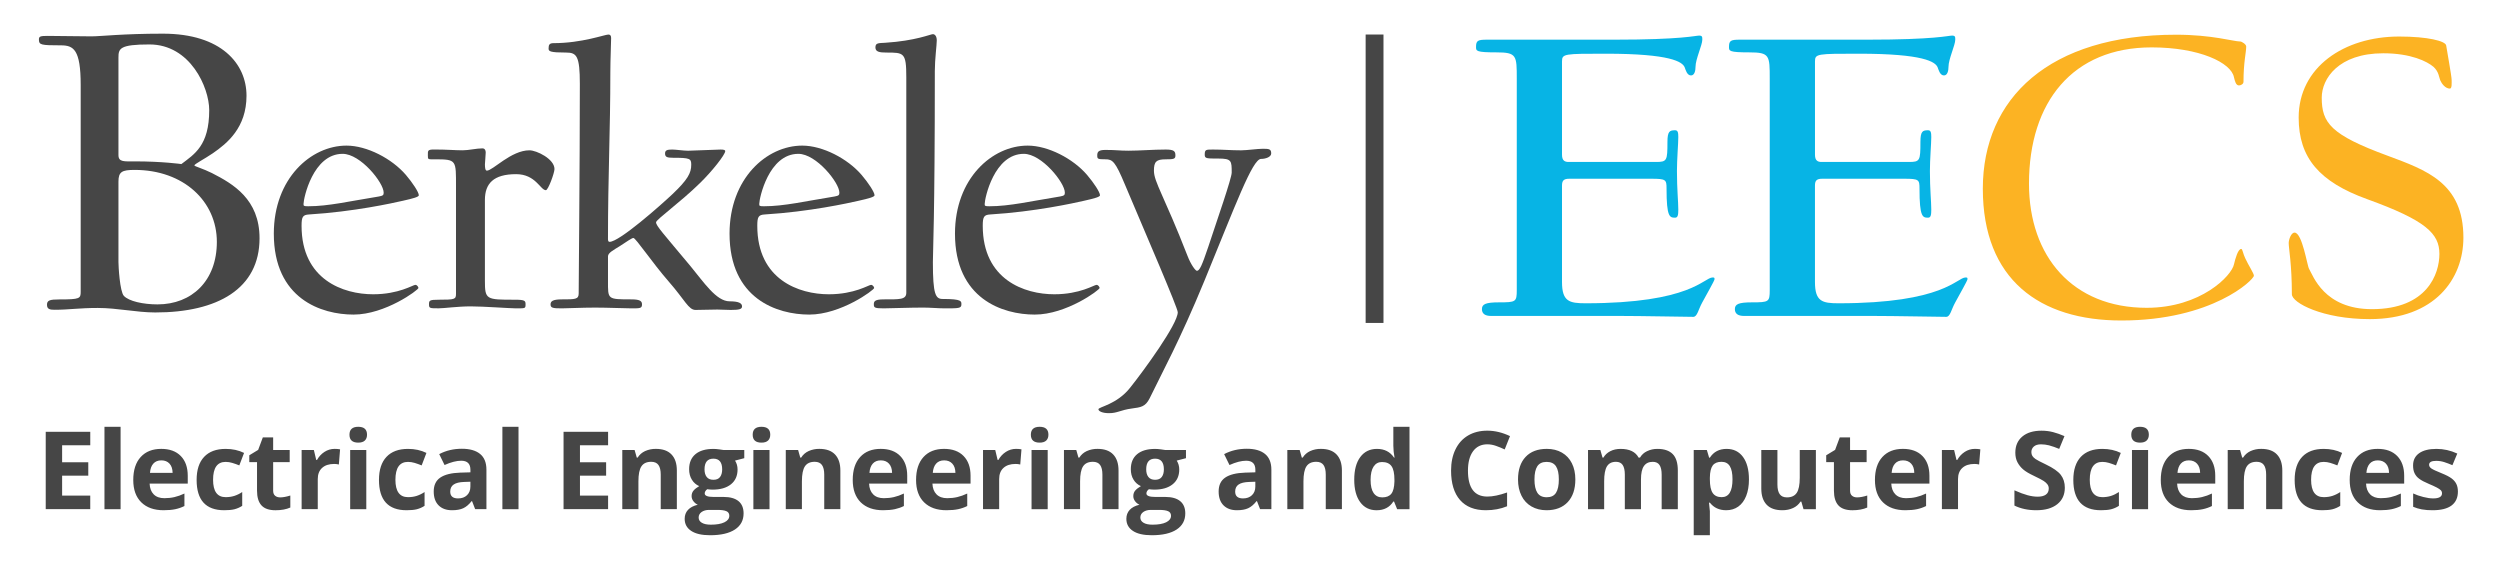
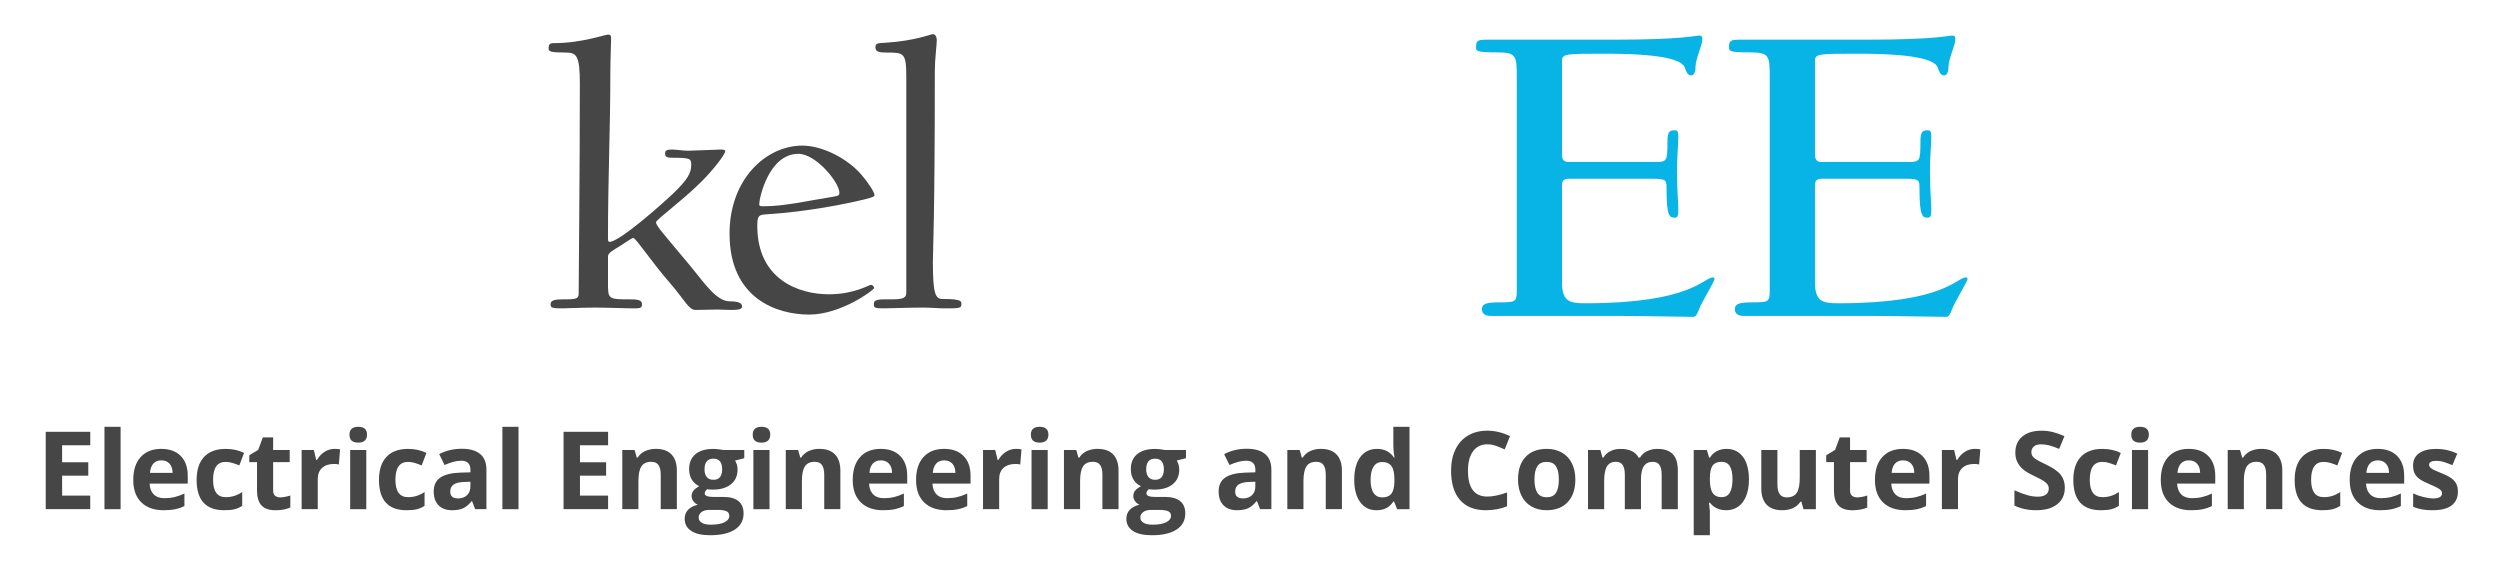
<svg xmlns="http://www.w3.org/2000/svg" width="131" height="30" viewBox="0 0 131 30" fill="none">
-   <path d="M7.054 8.903C6.395 8.903 6.207 8.998 6.207 9.516V13.734C6.207 13.946 6.277 15.266 6.489 15.502C6.748 15.784 7.501 15.95 8.254 15.95C10.044 15.95 11.363 14.724 11.363 12.674C11.363 10.552 9.621 8.903 7.054 8.903ZM7.831 2.329C6.278 2.329 6.207 2.541 6.207 3.012V8.126C6.207 8.503 6.513 8.456 7.078 8.456C8.514 8.456 9.504 8.597 9.504 8.597C10.185 8.079 10.963 7.631 10.963 5.77C10.963 4.591 9.974 2.329 7.831 2.329ZM8.137 16.373C7.149 16.373 6.16 16.137 5.124 16.137C4.135 16.137 3.617 16.232 2.863 16.232C2.628 16.232 2.462 16.208 2.462 15.973C2.462 15.737 2.604 15.69 3.122 15.69C4.182 15.69 4.228 15.643 4.228 15.29V4.449C4.228 2.589 3.851 2.376 3.192 2.376C2.132 2.376 2.039 2.352 2.039 2.07C2.039 1.905 2.109 1.881 2.509 1.881C3.24 1.881 3.969 1.905 4.794 1.905C5.288 1.905 6.418 1.764 8.537 1.764C11.598 1.764 12.917 3.342 12.917 5.015C12.917 6.688 11.905 7.512 11.152 8.031C10.704 8.337 10.185 8.597 10.185 8.668C10.185 8.715 10.633 8.832 11.104 9.068C12.211 9.634 13.6 10.435 13.6 12.485C13.6 15.124 11.411 16.373 8.137 16.373ZM17.953 8.061C16.397 8.061 15.905 10.398 15.905 10.684C15.905 10.787 15.905 10.808 16.151 10.808C17.216 10.808 18.322 10.541 19.858 10.295C20.084 10.254 20.104 10.213 20.104 10.09C20.104 9.578 18.895 8.061 17.953 8.061ZM21.107 10.521C20.575 10.643 18.527 11.095 16.193 11.238C15.864 11.258 15.802 11.361 15.802 11.833C15.802 14.661 17.994 15.42 19.551 15.42C20.902 15.42 21.639 14.927 21.763 14.927C21.866 14.927 21.926 15.05 21.926 15.091C21.926 15.193 20.185 16.484 18.526 16.484C16.847 16.484 14.348 15.665 14.348 12.242C14.348 9.352 16.294 7.63 18.157 7.63C19.223 7.63 20.533 8.307 21.271 9.168C21.619 9.577 21.946 10.07 21.946 10.233C21.947 10.316 21.66 10.398 21.107 10.521ZM28.604 9.966C28.317 9.966 28.071 9.126 27.047 9.126C25.859 9.126 25.409 9.617 25.409 10.479V14.701C25.409 15.705 25.47 15.705 26.985 15.705C27.518 15.705 27.539 15.767 27.539 15.951C27.539 16.177 27.518 16.156 26.985 16.156C26.699 16.156 25.327 16.054 24.671 16.054C23.976 16.054 23.279 16.156 22.993 16.156C22.522 16.156 22.48 16.156 22.48 15.951C22.48 15.746 22.501 15.705 22.993 15.705C23.832 15.705 23.894 15.685 23.894 15.397V9.782C23.894 8.388 23.935 8.348 22.788 8.348C22.42 8.348 22.42 8.368 22.42 8.143C22.42 7.897 22.399 7.834 22.748 7.834C23.444 7.834 23.833 7.876 24.243 7.876C24.57 7.876 24.959 7.774 25.287 7.774C25.37 7.774 25.451 7.834 25.451 7.999C25.451 8.101 25.41 8.552 25.41 8.614C25.41 8.798 25.43 8.942 25.513 8.942C25.82 8.942 26.782 7.876 27.744 7.876C28.113 7.876 29.055 8.327 29.055 8.86C29.053 9.065 28.725 9.966 28.604 9.966Z" fill="#464646" />
  <path d="M38.29 16.241C38.044 16.241 37.778 16.22 37.593 16.22C37.348 16.22 36.733 16.241 36.447 16.241C36.078 16.241 35.894 15.727 35.033 14.744C34.174 13.76 33.313 12.469 33.19 12.469C33.109 12.469 32.822 12.674 32.474 12.899C32.146 13.104 31.859 13.248 31.859 13.432V14.723C31.859 15.687 31.817 15.687 33.088 15.687C33.558 15.687 33.641 15.79 33.641 15.953C33.641 16.158 33.539 16.158 33.088 16.158C32.78 16.158 31.838 16.118 31.183 16.118C30.486 16.118 29.73 16.158 29.443 16.158C28.971 16.158 28.849 16.137 28.849 15.953C28.849 15.79 28.951 15.687 29.443 15.687C30.139 15.687 30.323 15.687 30.323 15.379C30.323 14.785 30.384 8.718 30.384 4.393C30.384 2.938 30.22 2.754 29.668 2.754C28.828 2.754 28.746 2.691 28.746 2.548C28.746 2.344 28.787 2.261 29.012 2.261C30.486 2.261 31.695 1.81 31.879 1.81C31.982 1.81 32.023 1.872 32.023 1.995C32.023 2.261 31.982 3.122 31.982 3.779C31.982 6.894 31.858 9.189 31.858 12.53C31.858 12.612 31.879 12.673 31.94 12.673C32.452 12.673 34.583 10.788 35.238 10.172C36.036 9.414 36.221 9.066 36.221 8.636C36.221 8.308 36.159 8.267 35.258 8.267C34.952 8.267 34.849 8.226 34.849 8.042C34.849 7.877 34.952 7.836 35.218 7.836C35.422 7.836 35.811 7.898 36.057 7.898C36.324 7.898 37.511 7.836 37.757 7.836C37.92 7.836 38.002 7.857 38.002 7.918C38.002 8.103 37.307 8.985 36.672 9.599C35.647 10.604 34.377 11.505 34.377 11.649C34.377 11.834 34.746 12.223 36.18 13.944C36.877 14.784 37.532 15.789 38.228 15.789C38.719 15.789 38.883 15.891 38.883 16.055C38.883 16.2 38.74 16.241 38.29 16.241Z" fill="#464646" />
  <path d="M41.833 8.061C40.276 8.061 39.785 10.398 39.785 10.684C39.785 10.787 39.785 10.808 40.03 10.808C41.094 10.808 42.201 10.541 43.737 10.295C43.961 10.254 43.983 10.213 43.983 10.09C43.983 9.578 42.775 8.061 41.833 8.061ZM44.987 10.521C44.454 10.643 42.407 11.095 40.071 11.238C39.744 11.258 39.682 11.361 39.682 11.833C39.682 14.661 41.873 15.42 43.429 15.42C44.781 15.42 45.519 14.927 45.641 14.927C45.744 14.927 45.806 15.05 45.806 15.091C45.806 15.193 44.064 16.484 42.406 16.484C40.726 16.484 38.228 15.665 38.228 12.242C38.228 9.352 40.173 7.63 42.037 7.63C43.102 7.63 44.412 8.307 45.15 9.168C45.498 9.577 45.826 10.07 45.826 10.233C45.826 10.316 45.54 10.398 44.987 10.521Z" fill="#464646" />
  <path d="M49.497 16.158C49.19 16.158 48.739 16.117 48.37 16.117C47.674 16.117 46.589 16.158 46.302 16.158C45.831 16.158 45.789 16.117 45.789 15.954C45.789 15.81 45.81 15.687 46.302 15.687C47.141 15.687 47.49 15.708 47.49 15.338V4.044C47.49 2.754 47.368 2.754 46.446 2.754C46.077 2.754 45.872 2.713 45.872 2.486C45.872 2.241 46.036 2.261 46.384 2.241C47.981 2.139 48.76 1.79 48.883 1.79C48.985 1.79 49.087 1.892 49.087 2.118C49.087 2.364 48.985 3.102 48.985 3.716C48.985 11.526 48.883 13.145 48.883 13.74C48.883 15.441 49.026 15.666 49.394 15.666C50.418 15.666 50.377 15.789 50.377 15.954C50.378 16.158 50.234 16.158 49.497 16.158Z" fill="#464646" />
-   <path d="M53.647 8.061C52.09 8.061 51.598 10.398 51.598 10.684C51.598 10.787 51.598 10.808 51.844 10.808C52.91 10.808 54.015 10.541 55.551 10.295C55.776 10.254 55.798 10.213 55.798 10.09C55.798 9.578 54.588 8.061 53.647 8.061ZM56.801 10.521C56.269 10.643 54.221 11.095 51.886 11.238C51.558 11.258 51.496 11.361 51.496 11.833C51.496 14.661 53.688 15.42 55.244 15.42C56.596 15.42 57.333 14.927 57.456 14.927C57.559 14.927 57.62 15.05 57.62 15.091C57.62 15.193 55.879 16.484 54.221 16.484C52.541 16.484 50.041 15.665 50.041 12.242C50.041 9.352 51.988 7.63 53.851 7.63C54.916 7.63 56.227 8.307 56.964 9.168C57.312 9.577 57.64 10.07 57.64 10.233C57.641 10.316 57.353 10.398 56.801 10.521Z" fill="#464646" />
-   <path d="M66.078 8.327C65.627 8.327 64.726 10.787 63.108 14.722C61.817 17.858 60.895 19.518 60.241 20.872C60.016 21.322 59.77 21.342 59.319 21.404C58.705 21.485 58.562 21.65 58.111 21.65C57.763 21.65 57.558 21.547 57.558 21.445C57.558 21.322 58.52 21.199 59.217 20.318C59.954 19.395 61.715 16.977 61.715 16.362C61.715 16.136 60.077 12.344 58.95 9.68C58.438 8.45 58.295 8.348 57.926 8.348C57.517 8.348 57.496 8.327 57.496 8.143C57.496 7.959 57.558 7.856 57.926 7.856C58.499 7.856 58.643 7.897 59.135 7.897C59.708 7.897 60.425 7.836 61.08 7.836C61.511 7.836 61.592 7.918 61.592 8.144C61.592 8.328 61.511 8.349 61.08 8.349C60.589 8.349 60.466 8.472 60.466 8.943C60.466 9.537 60.997 10.254 62.227 13.411C62.391 13.841 62.636 14.19 62.719 14.19C62.862 14.19 62.985 13.903 63.312 12.939C63.803 11.463 64.541 9.332 64.541 9.045C64.541 8.43 64.541 8.308 63.845 8.308C63.21 8.308 63.128 8.308 63.128 8.102C63.128 7.836 63.19 7.836 63.559 7.836C64.112 7.836 64.48 7.877 65.033 7.877C65.341 7.877 65.893 7.795 66.18 7.795C66.508 7.795 66.611 7.815 66.611 8.041C66.611 8.224 66.323 8.327 66.078 8.327Z" fill="#464646" />
  <path d="M89.201 15.843C88.988 16.224 88.94 16.603 88.727 16.603C88.347 16.603 86 16.555 84.862 16.555H78.127C77.819 16.555 77.653 16.437 77.653 16.2C77.653 15.938 77.843 15.843 78.554 15.843C79.432 15.843 79.479 15.82 79.479 15.203V4.12C79.479 2.909 79.479 2.744 78.412 2.744C77.344 2.744 77.344 2.672 77.344 2.459C77.344 2.126 77.44 2.079 77.914 2.079H84.6C88.134 2.079 88.845 1.865 89.035 1.865C89.201 1.865 89.201 1.937 89.201 2.079C89.201 2.364 88.845 3.099 88.845 3.503C88.845 3.693 88.798 3.953 88.608 3.953C88.395 3.953 88.323 3.645 88.276 3.526C88.158 3.241 87.541 2.814 84.15 2.814C81.969 2.814 81.849 2.814 81.849 3.218V8.107C81.849 8.439 82.016 8.487 82.205 8.487H86.781C87.35 8.487 87.374 8.415 87.374 7.442C87.374 6.873 87.493 6.826 87.777 6.826C87.919 6.826 87.943 6.945 87.943 7.182C87.943 7.514 87.872 8.344 87.872 8.961C87.872 9.911 87.943 10.576 87.943 10.979C87.943 11.264 87.919 11.406 87.777 11.406C87.493 11.406 87.327 11.383 87.327 9.887C87.327 9.413 87.303 9.366 86.521 9.366H82.229C81.944 9.366 81.849 9.46 81.849 9.721V14.776C81.849 15.797 82.229 15.892 83.083 15.892C88.631 15.892 89.271 14.539 89.746 14.539C89.841 14.539 89.841 14.563 89.841 14.634C89.841 14.705 89.391 15.487 89.201 15.843ZM102.456 15.843C102.243 16.224 102.195 16.603 101.982 16.603C101.602 16.603 99.255 16.555 98.116 16.555H91.382C91.074 16.555 90.907 16.437 90.907 16.2C90.907 15.938 91.097 15.843 91.809 15.843C92.687 15.843 92.734 15.82 92.734 15.203V4.12C92.734 2.909 92.734 2.744 91.666 2.744C90.599 2.744 90.599 2.672 90.599 2.459C90.599 2.126 90.694 2.079 91.168 2.079H97.856C101.389 2.079 102.101 1.865 102.289 1.865C102.456 1.865 102.456 1.937 102.456 2.079C102.456 2.364 102.101 3.099 102.101 3.503C102.101 3.693 102.053 3.953 101.863 3.953C101.65 3.953 101.578 3.645 101.531 3.526C101.413 3.241 100.797 2.814 97.405 2.814C95.223 2.814 95.105 2.814 95.105 3.218V8.107C95.105 8.439 95.271 8.487 95.46 8.487H100.037C100.606 8.487 100.63 8.415 100.63 7.442C100.63 6.873 100.748 6.826 101.032 6.826C101.175 6.826 101.199 6.945 101.199 7.182C101.199 7.514 101.127 8.344 101.127 8.961C101.127 9.911 101.199 10.576 101.199 10.979C101.199 11.264 101.175 11.406 101.032 11.406C100.748 11.406 100.582 11.383 100.582 9.887C100.582 9.413 100.558 9.366 99.776 9.366H95.484C95.198 9.366 95.104 9.46 95.104 9.721V14.776C95.104 15.797 95.484 15.892 96.337 15.892C101.886 15.892 102.527 14.539 103.001 14.539C103.096 14.539 103.096 14.563 103.096 14.634C103.096 14.705 102.646 15.487 102.456 15.843Z" fill="#07B4E5" />
-   <path d="M111.157 16.794C106.888 16.794 103.9 14.658 103.9 9.888C103.9 5.141 107.386 1.819 114.026 1.819C115.923 1.819 117.038 2.175 117.392 2.175C117.464 2.175 117.701 2.317 117.701 2.436C117.701 2.744 117.559 3.267 117.559 4.287C117.559 4.406 117.416 4.477 117.322 4.477C117.156 4.477 117.108 4.24 117.06 4.05C116.919 3.29 115.258 2.483 112.745 2.483C108.618 2.483 106.319 5.331 106.319 9.626C106.319 13.448 108.619 16.129 112.484 16.129C115.33 16.129 116.942 14.444 117.06 13.851C117.132 13.542 117.274 13.044 117.44 13.044C117.511 13.044 117.535 13.305 117.654 13.542C117.819 13.899 118.104 14.326 118.104 14.445C118.104 14.658 115.922 16.794 111.157 16.794ZM124.173 16.722C121.707 16.722 120.094 15.868 120.094 15.417C120.094 13.851 119.928 13.02 119.928 12.735C119.928 12.569 120.046 12.189 120.236 12.189C120.639 12.189 120.9 13.945 120.995 14.087C121.208 14.444 121.777 16.2 124.291 16.2C127.185 16.2 127.825 14.349 127.825 13.305C127.825 12.237 127.114 11.548 124.031 10.433C121.541 9.531 120.45 8.274 120.45 6.161C120.45 3.527 122.821 1.914 125.715 1.914C127.209 1.914 128.157 2.15 128.181 2.388C128.205 2.578 128.466 3.978 128.466 4.192C128.466 4.358 128.49 4.642 128.371 4.642C128.133 4.642 127.944 4.381 127.872 4.215C127.801 4.049 127.801 3.764 127.517 3.504C127.185 3.219 126.331 2.792 124.885 2.792C122.537 2.792 121.659 4.121 121.659 5.117C121.659 6.446 122.134 7.063 125.098 8.155C127.137 8.914 129.082 9.579 129.082 12.451C129.082 14.611 127.588 16.722 124.173 16.722Z" fill="#FCB323" />
  <path d="M4.729 26.68H2.396V22.625H4.73V23.331H3.255V24.221H4.626V24.925H3.255V25.971H4.729V26.68L4.729 26.68ZM6.319 26.681H5.474V22.365H6.319V26.681ZM8.574 26.736C8.076 26.736 7.685 26.598 7.405 26.323C7.124 26.047 6.983 25.657 6.983 25.152C6.983 24.632 7.113 24.231 7.373 23.947C7.633 23.663 7.991 23.521 8.45 23.521C8.888 23.521 9.228 23.645 9.473 23.895C9.717 24.145 9.838 24.489 9.838 24.93V25.34H7.84C7.849 25.581 7.92 25.768 8.053 25.903C8.186 26.038 8.373 26.105 8.612 26.105C8.8 26.105 8.976 26.086 9.143 26.047C9.309 26.008 9.482 25.947 9.664 25.861V26.516C9.513 26.591 9.354 26.646 9.189 26.681C9.021 26.717 8.817 26.736 8.574 26.736ZM8.455 24.123C8.276 24.123 8.136 24.18 8.034 24.294C7.932 24.407 7.874 24.568 7.859 24.778H9.045C9.041 24.568 8.987 24.407 8.882 24.294C8.777 24.18 8.634 24.123 8.455 24.123ZM11.749 26.736C10.785 26.736 10.303 26.207 10.303 25.147C10.303 24.62 10.434 24.218 10.697 23.939C10.959 23.661 11.335 23.522 11.825 23.522C12.183 23.522 12.504 23.592 12.789 23.733L12.54 24.387C12.418 24.337 12.294 24.293 12.168 24.255C12.057 24.221 11.941 24.204 11.825 24.203C11.385 24.203 11.165 24.516 11.165 25.141C11.165 25.747 11.385 26.051 11.825 26.051C11.987 26.051 12.138 26.029 12.276 25.986C12.424 25.938 12.564 25.869 12.692 25.782V26.506C12.565 26.589 12.425 26.65 12.278 26.687C12.139 26.72 11.962 26.736 11.749 26.736ZM14.681 26.063C14.829 26.063 15.006 26.03 15.213 25.965V26.595C15.002 26.689 14.744 26.737 14.437 26.737C14.099 26.737 13.853 26.651 13.699 26.48C13.544 26.308 13.468 26.052 13.468 25.71V24.215H13.063V23.857L13.528 23.574L13.772 22.92H14.313V23.58H15.18V24.215H14.313V25.71C14.313 25.83 14.347 25.919 14.414 25.976C14.482 26.033 14.57 26.063 14.681 26.063ZM17.534 23.521C17.649 23.521 17.744 23.529 17.82 23.546L17.756 24.34C17.675 24.319 17.591 24.31 17.507 24.311C17.237 24.311 17.027 24.381 16.876 24.52C16.725 24.658 16.651 24.852 16.651 25.102V26.68H15.805V23.579H16.446L16.57 24.101H16.612C16.705 23.93 16.838 23.786 17.001 23.68C17.159 23.576 17.345 23.52 17.534 23.521ZM18.312 22.778C18.312 22.503 18.466 22.364 18.772 22.364C19.079 22.364 19.232 22.502 19.232 22.778C19.232 22.91 19.194 23.012 19.117 23.085C19.041 23.158 18.925 23.194 18.772 23.194C18.466 23.194 18.312 23.056 18.312 22.778ZM19.194 26.681H18.349V23.58H19.194V26.681ZM21.305 26.736C20.34 26.736 19.858 26.207 19.858 25.147C19.858 24.62 19.99 24.218 20.252 23.939C20.514 23.661 20.89 23.522 21.38 23.522C21.738 23.522 22.06 23.592 22.345 23.733L22.095 24.387C21.962 24.333 21.838 24.29 21.724 24.255C21.612 24.221 21.496 24.204 21.38 24.203C20.94 24.203 20.72 24.516 20.72 25.141C20.72 25.747 20.94 26.051 21.38 26.051C21.542 26.051 21.693 26.029 21.831 25.986C21.979 25.938 22.119 25.869 22.247 25.782V26.506C22.12 26.589 21.98 26.65 21.833 26.687C21.694 26.72 21.517 26.736 21.305 26.736ZM24.898 26.68L24.735 26.259H24.713C24.571 26.439 24.424 26.563 24.274 26.631C24.123 26.701 23.927 26.736 23.685 26.736C23.387 26.736 23.153 26.651 22.983 26.481C22.812 26.31 22.727 26.068 22.727 25.754C22.727 25.424 22.842 25.182 23.072 25.025C23.302 24.869 23.648 24.782 24.112 24.766L24.65 24.75V24.614C24.65 24.3 24.489 24.142 24.168 24.142C23.921 24.142 23.629 24.217 23.295 24.367L23.015 23.796C23.372 23.608 23.767 23.515 24.201 23.515C24.617 23.515 24.935 23.606 25.157 23.787C25.379 23.968 25.489 24.244 25.489 24.613V26.68L24.898 26.68ZM24.649 25.243L24.322 25.254C24.076 25.262 23.893 25.306 23.773 25.388C23.653 25.469 23.592 25.592 23.592 25.759C23.592 25.999 23.729 26.117 24.002 26.117C24.199 26.117 24.355 26.061 24.472 25.948C24.59 25.834 24.648 25.685 24.648 25.498L24.649 25.243ZM27.17 26.681H26.325V22.365H27.17L27.17 26.681ZM31.864 26.68H29.53V22.625H31.864V23.331H30.39V24.221H31.761V24.925H30.39V25.971H31.864V26.68ZM35.468 26.68H34.622V24.869C34.622 24.645 34.583 24.478 34.503 24.366C34.424 24.254 34.297 24.198 34.123 24.198C33.887 24.198 33.716 24.277 33.611 24.435C33.505 24.594 33.453 24.855 33.453 25.222V26.68H32.608V23.579H33.253L33.367 23.977H33.414C33.508 23.826 33.638 23.713 33.803 23.636C33.981 23.557 34.173 23.518 34.367 23.521C34.728 23.521 35.001 23.618 35.187 23.814C35.374 24.009 35.467 24.29 35.467 24.658V26.68H35.468ZM39 23.58V24.009L38.516 24.135C38.604 24.273 38.648 24.428 38.648 24.601C38.648 24.933 38.532 25.193 38.301 25.378C38.068 25.564 37.747 25.657 37.335 25.657L37.183 25.649L37.058 25.635C36.971 25.701 36.927 25.775 36.927 25.857C36.927 25.979 37.082 26.04 37.393 26.04H37.92C38.259 26.04 38.518 26.113 38.697 26.259C38.875 26.405 38.964 26.62 38.964 26.903C38.964 27.265 38.813 27.547 38.511 27.746C38.209 27.945 37.775 28.046 37.21 28.046C36.778 28.046 36.447 27.971 36.219 27.819C35.991 27.669 35.877 27.458 35.877 27.186C35.877 27 35.935 26.843 36.051 26.717C36.168 26.591 36.339 26.502 36.564 26.448C36.478 26.412 36.402 26.351 36.337 26.267C36.275 26.191 36.241 26.097 36.24 26C36.24 25.881 36.275 25.783 36.343 25.704C36.411 25.626 36.51 25.548 36.639 25.473C36.478 25.403 36.342 25.285 36.253 25.134C36.157 24.979 36.11 24.796 36.11 24.585C36.11 24.247 36.22 23.985 36.44 23.8C36.659 23.616 36.973 23.523 37.382 23.523C37.468 23.523 37.572 23.531 37.69 23.547C37.809 23.562 37.886 23.573 37.919 23.581H39V23.58V23.58ZM36.609 27.119C36.609 27.235 36.664 27.327 36.776 27.393C36.888 27.46 37.045 27.493 37.246 27.493C37.549 27.493 37.787 27.452 37.958 27.369C38.13 27.285 38.216 27.171 38.216 27.027C38.216 26.91 38.165 26.83 38.063 26.786C37.962 26.741 37.805 26.719 37.592 26.719H37.155C36.999 26.719 36.869 26.756 36.765 26.828C36.661 26.902 36.609 26.999 36.609 27.119ZM36.917 24.595C36.917 24.763 36.955 24.896 37.032 24.994C37.108 25.092 37.225 25.141 37.382 25.141C37.541 25.141 37.657 25.093 37.731 24.994C37.805 24.897 37.842 24.763 37.842 24.595C37.842 24.222 37.689 24.034 37.382 24.034C37.072 24.034 36.917 24.221 36.917 24.595ZM39.441 22.778C39.441 22.503 39.594 22.364 39.901 22.364C40.208 22.364 40.361 22.502 40.361 22.778C40.361 22.91 40.322 23.012 40.246 23.085C40.169 23.158 40.054 23.194 39.901 23.194C39.594 23.194 39.441 23.056 39.441 22.778ZM40.323 26.681H39.477V23.58H40.323V26.681ZM44.035 26.68H43.19V24.869C43.19 24.645 43.15 24.478 43.071 24.366C42.991 24.254 42.864 24.198 42.691 24.198C42.455 24.198 42.283 24.277 42.178 24.435C42.073 24.594 42.02 24.855 42.02 25.222V26.68H41.175V23.579H41.821L41.934 23.977H41.982C42.076 23.826 42.205 23.713 42.371 23.636C42.548 23.557 42.74 23.518 42.934 23.521C43.295 23.521 43.568 23.618 43.755 23.814C43.941 24.009 44.035 24.29 44.035 24.658V26.68H44.035ZM46.274 26.736C45.775 26.736 45.385 26.598 45.104 26.323C44.824 26.047 44.683 25.657 44.683 25.152C44.683 24.632 44.813 24.231 45.073 23.947C45.332 23.663 45.691 23.521 46.149 23.521C46.588 23.521 46.928 23.645 47.172 23.895C47.416 24.145 47.538 24.489 47.538 24.93V25.34H45.54C45.549 25.581 45.62 25.768 45.753 25.903C45.886 26.038 46.073 26.105 46.313 26.105C46.5 26.105 46.676 26.086 46.843 26.047C47.009 26.008 47.182 25.947 47.364 25.861V26.516C47.213 26.591 47.054 26.646 46.89 26.681C46.721 26.717 46.516 26.736 46.274 26.736ZM46.155 24.123C45.975 24.123 45.835 24.18 45.733 24.294C45.632 24.407 45.574 24.568 45.559 24.778H46.745C46.741 24.568 46.687 24.407 46.581 24.294C46.477 24.18 46.334 24.123 46.155 24.123ZM49.593 26.736C49.095 26.736 48.705 26.598 48.424 26.323C48.143 26.047 48.002 25.657 48.002 25.152C48.002 24.632 48.133 24.231 48.392 23.947C48.651 23.663 49.011 23.521 49.469 23.521C49.907 23.521 50.248 23.645 50.492 23.895C50.736 24.145 50.857 24.489 50.857 24.93V25.34H48.859C48.869 25.581 48.94 25.768 49.073 25.903C49.206 26.038 49.393 26.105 49.633 26.105C49.819 26.105 49.996 26.086 50.162 26.047C50.328 26.008 50.502 25.947 50.683 25.861V26.516C50.533 26.591 50.373 26.646 50.209 26.681C50.04 26.717 49.836 26.736 49.593 26.736ZM49.474 24.123C49.295 24.123 49.155 24.18 49.053 24.294C48.952 24.407 48.894 24.568 48.878 24.778H50.064C50.061 24.568 50.006 24.407 49.901 24.294C49.796 24.18 49.653 24.123 49.474 24.123ZM53.239 23.521C53.354 23.521 53.449 23.529 53.525 23.546L53.461 24.34C53.38 24.319 53.296 24.31 53.212 24.311C52.942 24.311 52.732 24.381 52.581 24.52C52.43 24.658 52.356 24.852 52.356 25.102V26.68H51.51V23.579H52.15L52.275 24.101H52.316C52.409 23.93 52.543 23.786 52.706 23.68C52.864 23.576 53.05 23.52 53.239 23.521ZM54.017 22.778C54.017 22.503 54.171 22.364 54.477 22.364C54.784 22.364 54.937 22.502 54.937 22.778C54.937 22.91 54.898 23.012 54.822 23.085C54.745 23.158 54.63 23.194 54.477 23.194C54.171 23.194 54.017 23.056 54.017 22.778ZM54.899 26.681H54.053V23.58H54.899V26.681ZM58.611 26.68H57.766V24.869C57.766 24.645 57.726 24.478 57.647 24.366C57.567 24.254 57.441 24.198 57.267 24.198C57.03 24.198 56.859 24.277 56.754 24.435C56.649 24.594 56.597 24.855 56.597 25.222V26.68H55.751V23.579H56.397L56.51 23.977H56.558C56.652 23.826 56.782 23.713 56.947 23.636C57.124 23.557 57.317 23.518 57.511 23.521C57.872 23.521 58.145 23.618 58.331 23.814C58.518 24.009 58.611 24.29 58.611 24.658L58.611 26.68ZM62.145 23.58V24.009L61.66 24.135C61.748 24.273 61.793 24.428 61.793 24.601C61.793 24.933 61.677 25.193 61.445 25.378C61.213 25.564 60.892 25.657 60.479 25.657L60.327 25.649L60.202 25.635C60.115 25.701 60.072 25.775 60.072 25.857C60.072 25.979 60.227 26.04 60.538 26.04H61.064C61.404 26.04 61.663 26.113 61.841 26.259C62.02 26.405 62.109 26.62 62.109 26.903C62.109 27.265 61.958 27.547 61.656 27.746C61.354 27.945 60.92 28.046 60.354 28.046C59.922 28.046 59.591 27.971 59.364 27.819C59.136 27.669 59.021 27.458 59.021 27.186C59.021 27 59.08 26.843 59.196 26.717C59.313 26.591 59.483 26.502 59.709 26.448C59.618 26.408 59.54 26.346 59.481 26.267C59.42 26.191 59.386 26.097 59.385 26C59.385 25.881 59.419 25.783 59.487 25.704C59.555 25.626 59.654 25.548 59.783 25.473C59.622 25.404 59.487 25.285 59.397 25.134C59.301 24.979 59.255 24.796 59.255 24.585C59.255 24.247 59.364 23.985 59.584 23.8C59.803 23.616 60.118 23.523 60.526 23.523C60.613 23.523 60.716 23.531 60.835 23.547C60.954 23.562 61.031 23.573 61.063 23.581H62.145V23.58V23.58ZM59.754 27.119C59.754 27.235 59.809 27.327 59.921 27.393C60.032 27.46 60.189 27.493 60.391 27.493C60.694 27.493 60.931 27.452 61.103 27.369C61.275 27.285 61.361 27.171 61.361 27.027C61.361 26.91 61.309 26.83 61.208 26.786C61.106 26.741 60.95 26.719 60.737 26.719H60.299C60.144 26.719 60.014 26.756 59.909 26.828C59.805 26.902 59.754 26.999 59.754 27.119ZM60.061 24.595C60.061 24.763 60.099 24.896 60.176 24.994C60.253 25.092 60.37 25.141 60.527 25.141C60.685 25.141 60.802 25.093 60.876 24.994C60.95 24.897 60.987 24.763 60.987 24.595C60.987 24.222 60.833 24.034 60.527 24.034C60.216 24.034 60.061 24.221 60.061 24.595ZM66.029 26.68L65.865 26.259H65.843C65.701 26.439 65.555 26.563 65.404 26.631C65.253 26.701 65.057 26.736 64.815 26.736C64.518 26.736 64.284 26.651 64.113 26.481C63.942 26.31 63.857 26.068 63.857 25.754C63.857 25.424 63.972 25.182 64.202 25.025C64.432 24.869 64.778 24.782 65.243 24.766L65.781 24.75V24.614C65.781 24.3 65.62 24.142 65.298 24.142C65.05 24.142 64.76 24.217 64.425 24.367L64.145 23.796C64.502 23.608 64.897 23.515 65.332 23.515C65.747 23.515 66.065 23.606 66.287 23.787C66.509 23.968 66.62 24.244 66.62 24.613V26.68L66.029 26.68ZM65.779 25.243L65.453 25.254C65.207 25.262 65.024 25.306 64.903 25.388C64.783 25.469 64.723 25.592 64.723 25.759C64.723 25.999 64.86 26.117 65.133 26.117C65.329 26.117 65.486 26.061 65.603 25.948C65.72 25.834 65.779 25.685 65.779 25.498L65.779 25.243ZM70.316 26.68H69.47V24.869C69.47 24.645 69.43 24.478 69.352 24.366C69.272 24.254 69.145 24.198 68.972 24.198C68.735 24.198 68.565 24.277 68.459 24.435C68.354 24.594 68.301 24.855 68.301 25.222V26.68H67.456V23.579H68.102L68.215 23.977H68.263C68.357 23.826 68.486 23.713 68.652 23.636C68.829 23.557 69.022 23.517 69.216 23.521C69.576 23.521 69.849 23.618 70.035 23.814C70.222 24.009 70.316 24.29 70.316 24.658V26.68ZM72.132 26.737C71.768 26.737 71.482 26.596 71.274 26.312C71.066 26.029 70.962 25.637 70.962 25.136C70.962 24.628 71.068 24.232 71.28 23.948C71.491 23.664 71.783 23.522 72.154 23.522C72.544 23.522 72.842 23.673 73.046 23.977H73.074C73.034 23.773 73.013 23.566 73.011 23.358V22.365H73.858V26.681H73.21L73.047 26.279H73.011C72.818 26.584 72.525 26.737 72.132 26.737V26.737ZM72.428 26.063C72.645 26.063 72.802 26 72.904 25.874C73.005 25.748 73.06 25.535 73.068 25.234V25.142C73.068 24.809 73.018 24.57 72.915 24.426C72.812 24.282 72.646 24.21 72.415 24.21C72.226 24.21 72.08 24.29 71.975 24.45C71.871 24.61 71.819 24.843 71.819 25.148C71.819 25.453 71.872 25.682 71.977 25.834C72.082 25.986 72.233 26.063 72.428 26.063ZM77.937 23.282C77.614 23.282 77.364 23.404 77.186 23.648C77.009 23.891 76.921 24.23 76.921 24.664C76.921 25.568 77.26 26.02 77.937 26.02C78.222 26.02 78.567 25.949 78.971 25.806V26.528C78.638 26.666 78.268 26.736 77.857 26.736C77.267 26.736 76.817 26.556 76.504 26.199C76.192 25.841 76.036 25.327 76.036 24.658C76.036 24.237 76.112 23.867 76.266 23.55C76.419 23.233 76.639 22.99 76.927 22.82C77.215 22.651 77.551 22.567 77.937 22.567C78.33 22.567 78.726 22.662 79.124 22.852L78.846 23.551C78.695 23.479 78.542 23.416 78.389 23.363C78.244 23.311 78.091 23.283 77.937 23.282ZM82.548 25.124C82.548 25.629 82.415 26.024 82.15 26.309C81.884 26.593 81.513 26.736 81.038 26.736C80.74 26.736 80.478 26.67 80.251 26.54C80.024 26.41 79.841 26.214 79.727 25.978C79.605 25.734 79.544 25.449 79.544 25.124C79.544 24.617 79.677 24.223 79.941 23.942C80.205 23.661 80.576 23.521 81.055 23.521C81.352 23.521 81.615 23.586 81.842 23.715C82.069 23.845 82.244 24.031 82.365 24.273C82.487 24.515 82.548 24.798 82.548 25.124ZM80.406 25.124C80.406 25.431 80.456 25.663 80.557 25.821C80.658 25.978 80.822 26.056 81.049 26.056C81.274 26.056 81.437 25.979 81.535 25.822C81.634 25.665 81.683 25.433 81.683 25.124C81.683 24.817 81.634 24.587 81.534 24.434C81.434 24.28 81.27 24.203 81.043 24.203C80.818 24.203 80.655 24.28 80.555 24.433C80.456 24.584 80.406 24.815 80.406 25.124ZM85.987 26.681H85.141V24.87C85.141 24.646 85.103 24.478 85.029 24.366C84.954 24.254 84.836 24.199 84.676 24.199C84.459 24.199 84.303 24.278 84.204 24.437C84.107 24.596 84.058 24.858 84.058 25.222V26.681H83.212V23.58H83.858L83.972 23.977H84.02C84.102 23.834 84.223 23.723 84.38 23.642C84.537 23.562 84.717 23.522 84.92 23.522C85.384 23.522 85.698 23.673 85.862 23.977H85.937C86.023 23.83 86.151 23.713 86.305 23.642C86.476 23.56 86.663 23.519 86.852 23.522C87.203 23.522 87.469 23.612 87.649 23.792C87.829 23.973 87.918 24.262 87.918 24.659V26.681H87.071V24.87C87.071 24.646 87.033 24.479 86.958 24.366C86.884 24.255 86.766 24.2 86.605 24.2C86.398 24.2 86.243 24.273 86.141 24.421C86.038 24.569 85.987 24.804 85.987 25.125L85.987 26.681ZM90.453 26.736C90.089 26.736 89.804 26.604 89.597 26.339H89.552C89.582 26.599 89.597 26.749 89.597 26.789V28.046H88.751V23.58H89.439L89.558 23.982H89.597C89.794 23.675 90.088 23.522 90.475 23.522C90.841 23.522 91.127 23.663 91.335 23.946C91.542 24.229 91.645 24.622 91.645 25.125C91.645 25.456 91.596 25.743 91.5 25.987C91.403 26.231 91.265 26.417 91.086 26.545C90.906 26.673 90.696 26.736 90.453 26.736ZM90.204 24.199C89.996 24.199 89.843 24.262 89.747 24.39C89.651 24.519 89.601 24.731 89.597 25.028V25.119C89.597 25.452 89.647 25.691 89.746 25.834C89.844 25.978 90.001 26.051 90.215 26.051C90.594 26.051 90.783 25.739 90.783 25.113C90.783 24.808 90.737 24.58 90.643 24.427C90.55 24.274 90.403 24.199 90.204 24.199ZM94.504 26.681L94.39 26.285H94.346C94.253 26.431 94.119 26.547 93.96 26.619C93.794 26.697 93.605 26.736 93.392 26.736C93.028 26.736 92.754 26.639 92.57 26.444C92.385 26.249 92.292 25.968 92.292 25.602V23.58H93.137V25.391C93.137 25.614 93.177 25.783 93.257 25.895C93.336 26.007 93.462 26.063 93.636 26.063C93.872 26.063 94.043 25.983 94.149 25.825C94.254 25.667 94.307 25.405 94.307 25.039V23.58H95.152V26.681L94.504 26.681ZM97.311 26.063C97.459 26.063 97.637 26.03 97.844 25.965V26.595C97.633 26.689 97.374 26.737 97.068 26.737C96.73 26.737 96.483 26.651 96.329 26.48C96.175 26.308 96.098 26.052 96.098 25.71V24.215H95.693V23.857L96.159 23.574L96.403 22.92H96.943V23.58H97.811V24.215H96.943V25.71C96.943 25.83 96.977 25.919 97.045 25.976C97.112 26.033 97.2 26.063 97.311 26.063ZM99.838 26.736C99.339 26.736 98.949 26.598 98.668 26.323C98.387 26.047 98.247 25.657 98.247 25.152C98.247 24.632 98.377 24.231 98.636 23.947C98.896 23.663 99.255 23.521 99.713 23.521C100.151 23.521 100.491 23.645 100.736 23.895C100.98 24.145 101.102 24.489 101.102 24.93V25.34H99.103C99.113 25.581 99.184 25.768 99.317 25.903C99.45 26.038 99.636 26.105 99.877 26.105C100.063 26.105 100.24 26.086 100.406 26.047C100.573 26.008 100.746 25.947 100.927 25.861V26.516C100.777 26.591 100.617 26.646 100.453 26.681C100.285 26.717 100.08 26.736 99.838 26.736ZM99.718 24.123C99.539 24.123 99.398 24.18 99.297 24.294C99.195 24.407 99.138 24.568 99.122 24.778H100.308C100.305 24.568 100.251 24.407 100.145 24.294C100.04 24.18 99.898 24.123 99.718 24.123ZM103.484 23.521C103.599 23.521 103.693 23.529 103.77 23.546L103.706 24.34C103.624 24.319 103.541 24.31 103.457 24.311C103.187 24.311 102.977 24.381 102.826 24.52C102.675 24.658 102.6 24.852 102.6 25.102V26.68H101.755V23.579H102.395L102.52 24.101H102.561C102.658 23.927 102.787 23.787 102.951 23.68C103.109 23.576 103.294 23.52 103.484 23.521ZM108.197 25.555C108.197 25.921 108.065 26.209 107.802 26.42C107.538 26.631 107.173 26.736 106.704 26.736C106.271 26.736 105.889 26.655 105.556 26.492V25.693C105.829 25.815 106.061 25.901 106.25 25.951C106.439 26.002 106.613 26.026 106.77 26.026C106.959 26.026 107.103 25.99 107.204 25.918C107.304 25.846 107.355 25.739 107.355 25.596C107.356 25.52 107.333 25.446 107.288 25.384C107.244 25.322 107.179 25.263 107.093 25.205C107.007 25.148 106.832 25.056 106.568 24.93C106.32 24.813 106.134 24.702 106.011 24.595C105.889 24.49 105.788 24.363 105.714 24.221C105.64 24.079 105.603 23.912 105.603 23.721C105.603 23.363 105.724 23.081 105.968 22.876C106.211 22.671 106.547 22.568 106.976 22.568C107.186 22.568 107.387 22.593 107.578 22.642C107.769 22.692 107.97 22.762 108.178 22.853L107.902 23.522C107.727 23.448 107.548 23.385 107.365 23.335C107.229 23.301 107.089 23.284 106.948 23.283C106.785 23.283 106.661 23.321 106.574 23.397C106.532 23.433 106.498 23.479 106.475 23.53C106.453 23.582 106.442 23.638 106.444 23.694C106.444 23.769 106.461 23.835 106.497 23.893C106.532 23.948 106.588 24.003 106.664 24.055C106.741 24.108 106.922 24.203 107.209 24.34C107.587 24.521 107.847 24.703 107.987 24.885C108.126 25.067 108.197 25.29 108.197 25.555ZM110.089 26.736C109.124 26.736 108.642 26.207 108.642 25.147C108.642 24.62 108.774 24.218 109.035 23.939C109.298 23.661 109.674 23.522 110.163 23.522C110.522 23.522 110.844 23.592 111.129 23.733L110.879 24.387C110.745 24.333 110.622 24.29 110.507 24.255C110.396 24.221 110.28 24.204 110.163 24.203C109.724 24.203 109.504 24.516 109.504 25.141C109.504 25.747 109.724 26.051 110.163 26.051C110.316 26.052 110.469 26.03 110.615 25.986C110.762 25.938 110.902 25.869 111.031 25.782V26.506C110.904 26.589 110.764 26.65 110.617 26.687C110.477 26.72 110.301 26.736 110.089 26.736ZM111.679 22.778C111.679 22.503 111.833 22.364 112.139 22.364C112.446 22.364 112.599 22.502 112.599 22.778C112.599 22.91 112.56 23.012 112.483 23.085C112.407 23.158 112.292 23.194 112.139 23.194C111.833 23.194 111.679 23.056 111.679 22.778ZM112.56 26.681H111.715V23.58H112.56V26.681ZM114.815 26.736C114.317 26.736 113.927 26.598 113.645 26.323C113.365 26.047 113.225 25.657 113.225 25.152C113.225 24.632 113.354 24.231 113.614 23.947C113.874 23.663 114.233 23.521 114.691 23.521C115.129 23.521 115.469 23.645 115.713 23.895C115.957 24.145 116.079 24.489 116.079 24.93V25.34H114.081C114.091 25.581 114.161 25.768 114.294 25.903C114.428 26.038 114.614 26.105 114.855 26.105C115.041 26.105 115.218 26.086 115.384 26.047C115.564 26.004 115.738 25.942 115.905 25.861V26.516C115.754 26.591 115.595 26.646 115.43 26.681C115.262 26.717 115.057 26.736 114.815 26.736ZM114.696 24.123C114.517 24.123 114.377 24.18 114.275 24.294C114.174 24.407 114.116 24.568 114.1 24.778H115.287C115.283 24.568 115.228 24.407 115.123 24.294C115.018 24.18 114.875 24.123 114.696 24.123ZM119.592 26.68H118.746V24.869C118.746 24.645 118.707 24.478 118.628 24.366C118.548 24.254 118.422 24.198 118.248 24.198C118.011 24.198 117.84 24.277 117.735 24.435C117.63 24.594 117.578 24.855 117.578 25.222V26.68H116.732V23.579H117.378L117.491 23.977H117.539C117.633 23.826 117.763 23.713 117.928 23.636C118.106 23.557 118.298 23.517 118.492 23.521C118.852 23.521 119.126 23.618 119.312 23.814C119.499 24.009 119.593 24.29 119.593 24.658V26.68H119.592ZM121.687 26.736C120.723 26.736 120.24 26.207 120.24 25.147C120.24 24.62 120.372 24.218 120.634 23.939C120.896 23.661 121.272 23.522 121.762 23.522C122.12 23.522 122.442 23.592 122.726 23.733L122.477 24.387C122.344 24.333 122.22 24.29 122.106 24.255C121.994 24.221 121.878 24.204 121.762 24.203C121.322 24.203 121.102 24.516 121.102 25.141C121.102 25.747 121.322 26.051 121.762 26.051C121.924 26.051 122.074 26.029 122.214 25.986C122.361 25.938 122.501 25.869 122.629 25.782V26.506C122.502 26.589 122.362 26.65 122.215 26.687C122.076 26.72 121.9 26.736 121.687 26.736ZM124.715 26.736C124.216 26.736 123.827 26.598 123.546 26.323C123.264 26.047 123.124 25.657 123.124 25.152C123.124 24.632 123.254 24.231 123.514 23.947C123.773 23.663 124.132 23.521 124.591 23.521C125.028 23.521 125.369 23.645 125.614 23.895C125.857 24.145 125.979 24.489 125.979 24.93V25.34H123.981C123.99 25.581 124.061 25.768 124.194 25.903C124.327 26.038 124.514 26.105 124.754 26.105C124.941 26.105 125.117 26.086 125.283 26.047C125.449 26.008 125.624 25.947 125.805 25.861V26.516C125.654 26.591 125.495 26.646 125.33 26.681C125.162 26.717 124.957 26.736 124.715 26.736ZM124.595 24.123C124.416 24.123 124.276 24.18 124.174 24.294C124.073 24.407 124.015 24.568 123.999 24.778H125.186C125.182 24.568 125.128 24.407 125.022 24.294C124.917 24.18 124.775 24.123 124.595 24.123ZM128.794 25.759C128.794 26.078 128.683 26.32 128.463 26.487C128.242 26.653 127.911 26.736 127.472 26.736C127.279 26.739 127.086 26.724 126.896 26.691C126.743 26.662 126.593 26.616 126.449 26.556V25.857C126.607 25.931 126.783 25.993 126.981 26.042C127.178 26.093 127.351 26.117 127.5 26.117C127.807 26.117 127.961 26.028 127.961 25.851C127.962 25.821 127.957 25.792 127.946 25.764C127.936 25.736 127.92 25.71 127.899 25.689C127.859 25.647 127.788 25.6 127.689 25.547C127.559 25.48 127.425 25.419 127.29 25.364C127.051 25.264 126.876 25.171 126.765 25.086C126.66 25.01 126.576 24.91 126.521 24.793C126.469 24.684 126.445 24.549 126.445 24.387C126.445 24.111 126.551 23.899 126.765 23.747C126.978 23.597 127.281 23.522 127.672 23.522C128.045 23.522 128.408 23.603 128.762 23.766L128.507 24.376C128.351 24.309 128.206 24.255 128.072 24.212C127.938 24.17 127.799 24.149 127.659 24.149C127.409 24.149 127.285 24.216 127.285 24.352C127.285 24.427 127.324 24.493 127.405 24.549C127.485 24.604 127.662 24.686 127.933 24.795C128.175 24.892 128.352 24.984 128.465 25.07C128.578 25.155 128.661 25.252 128.715 25.364C128.767 25.474 128.794 25.606 128.794 25.759Z" fill="#464646" />
-   <path d="M72.027 1.809V16.922" stroke="#464646" stroke-width="0.935" stroke-miterlimit="10" />
</svg>